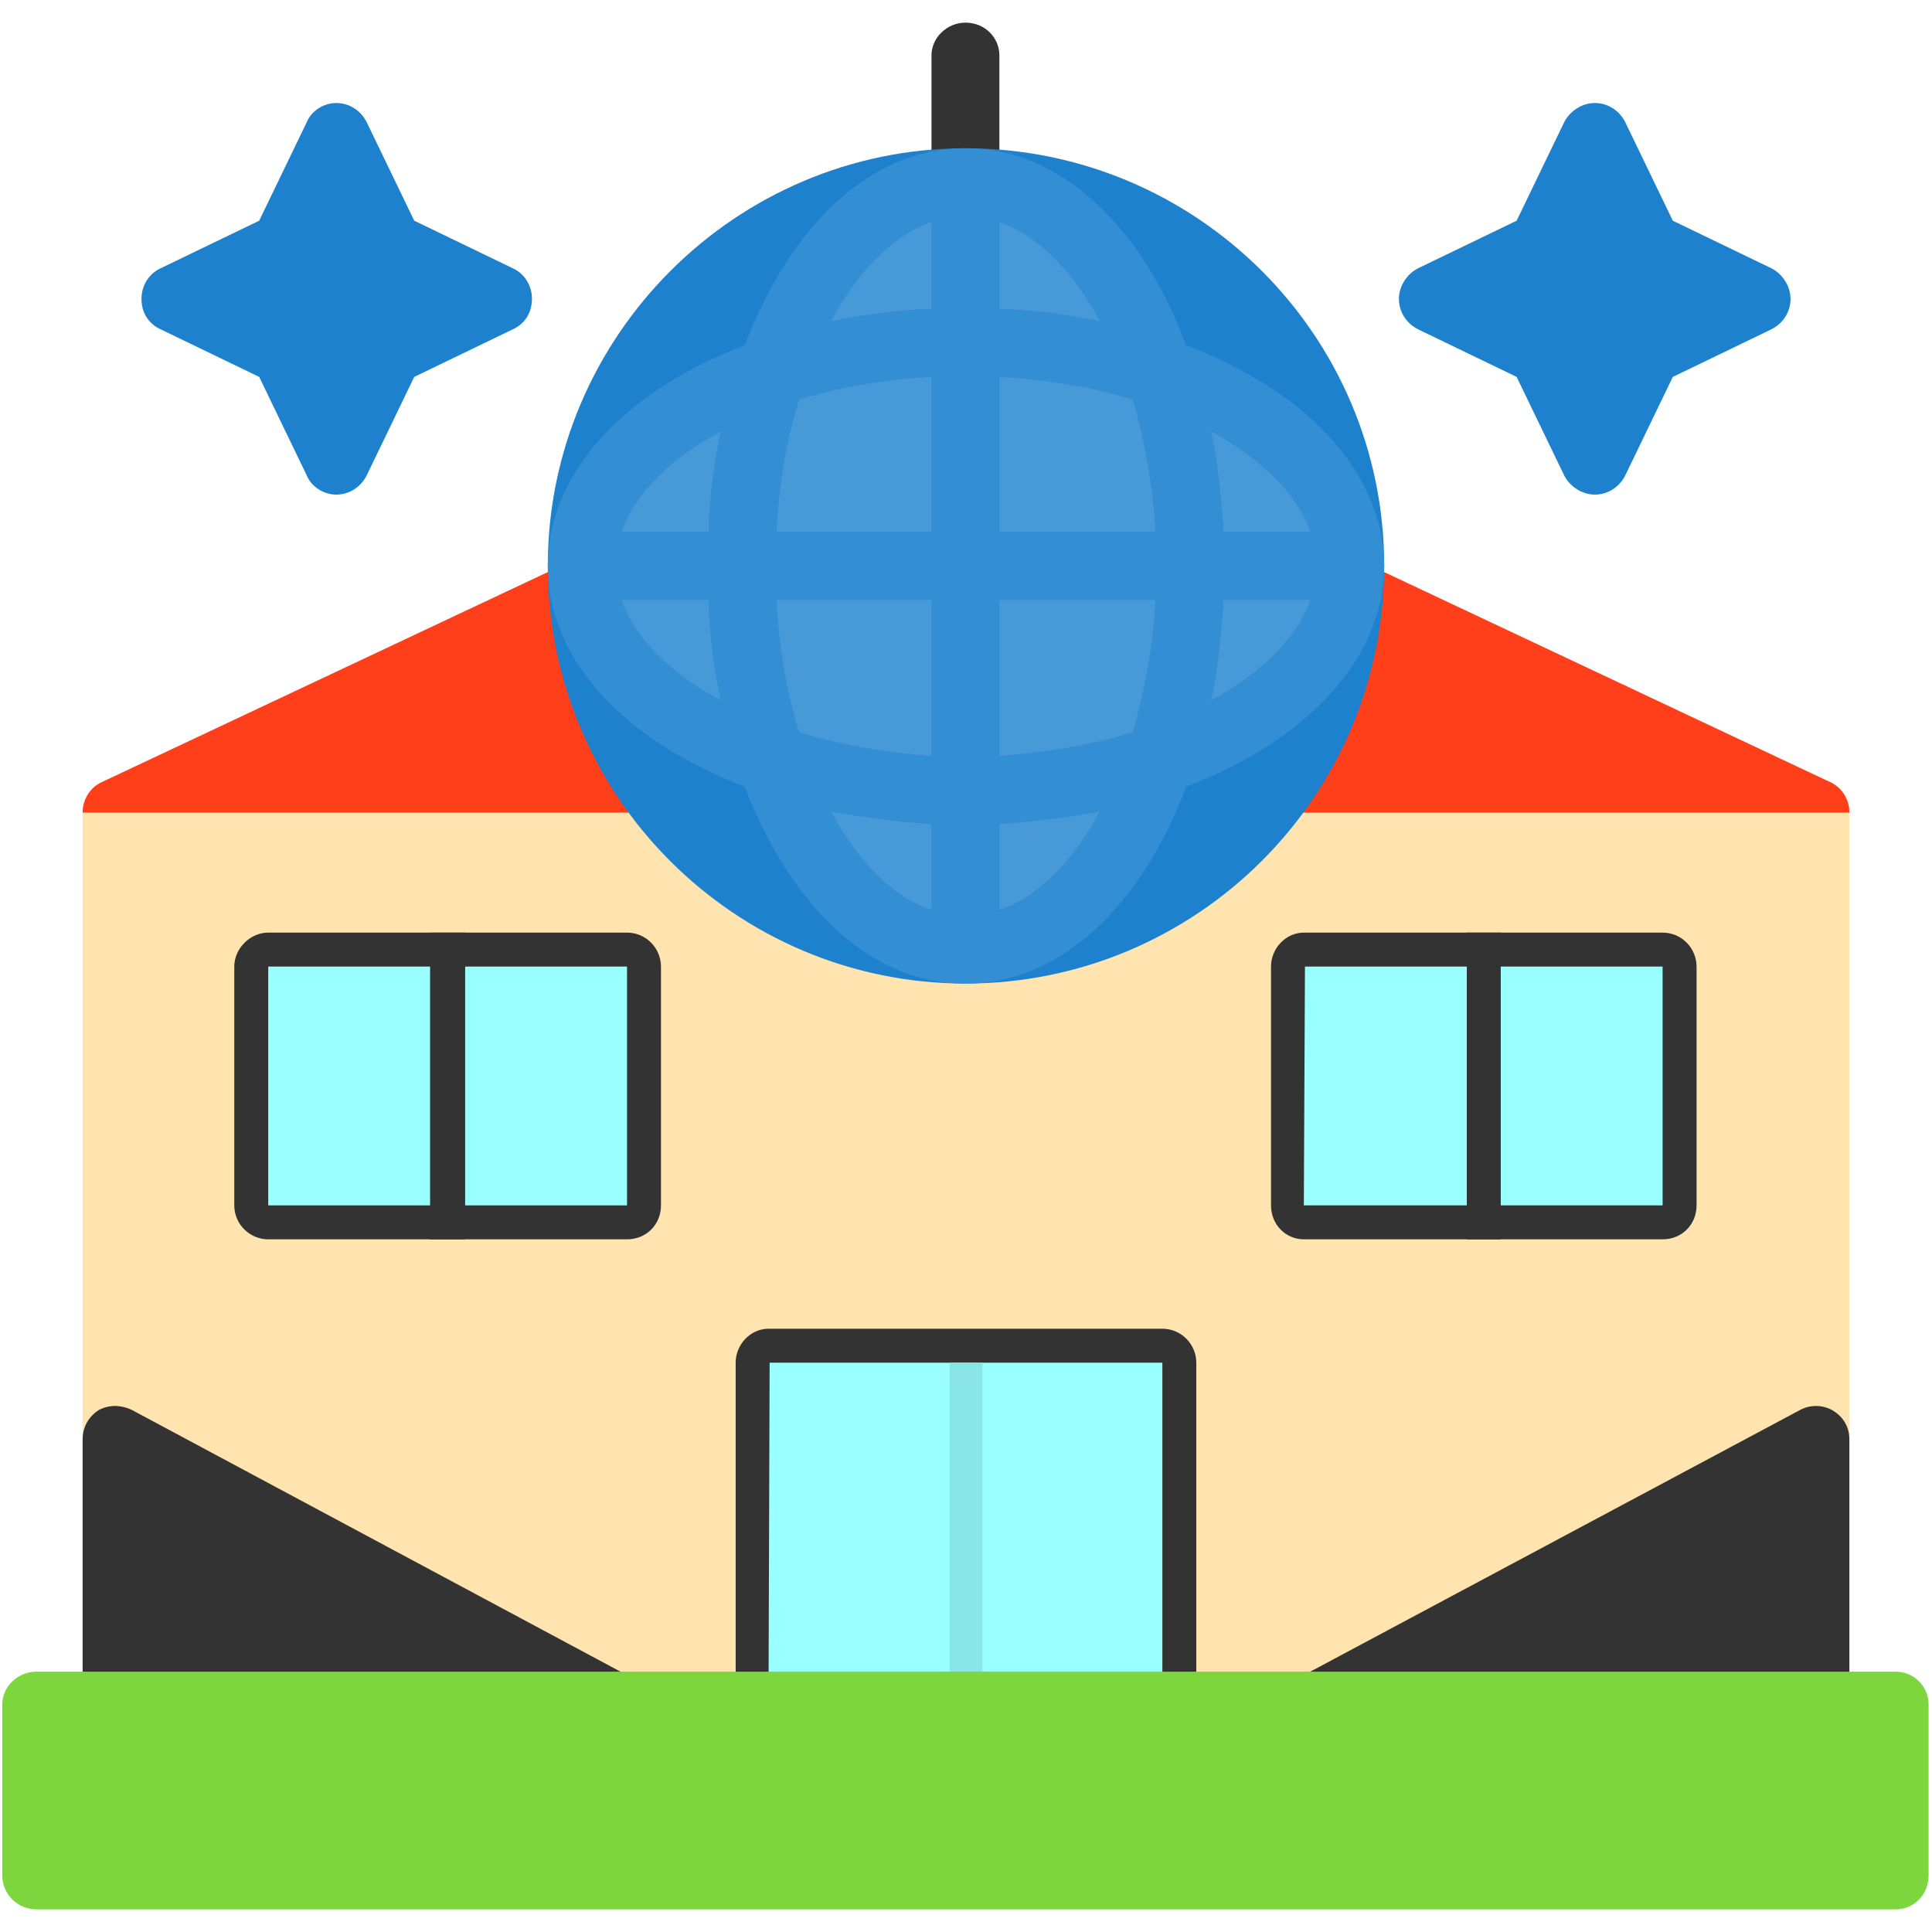
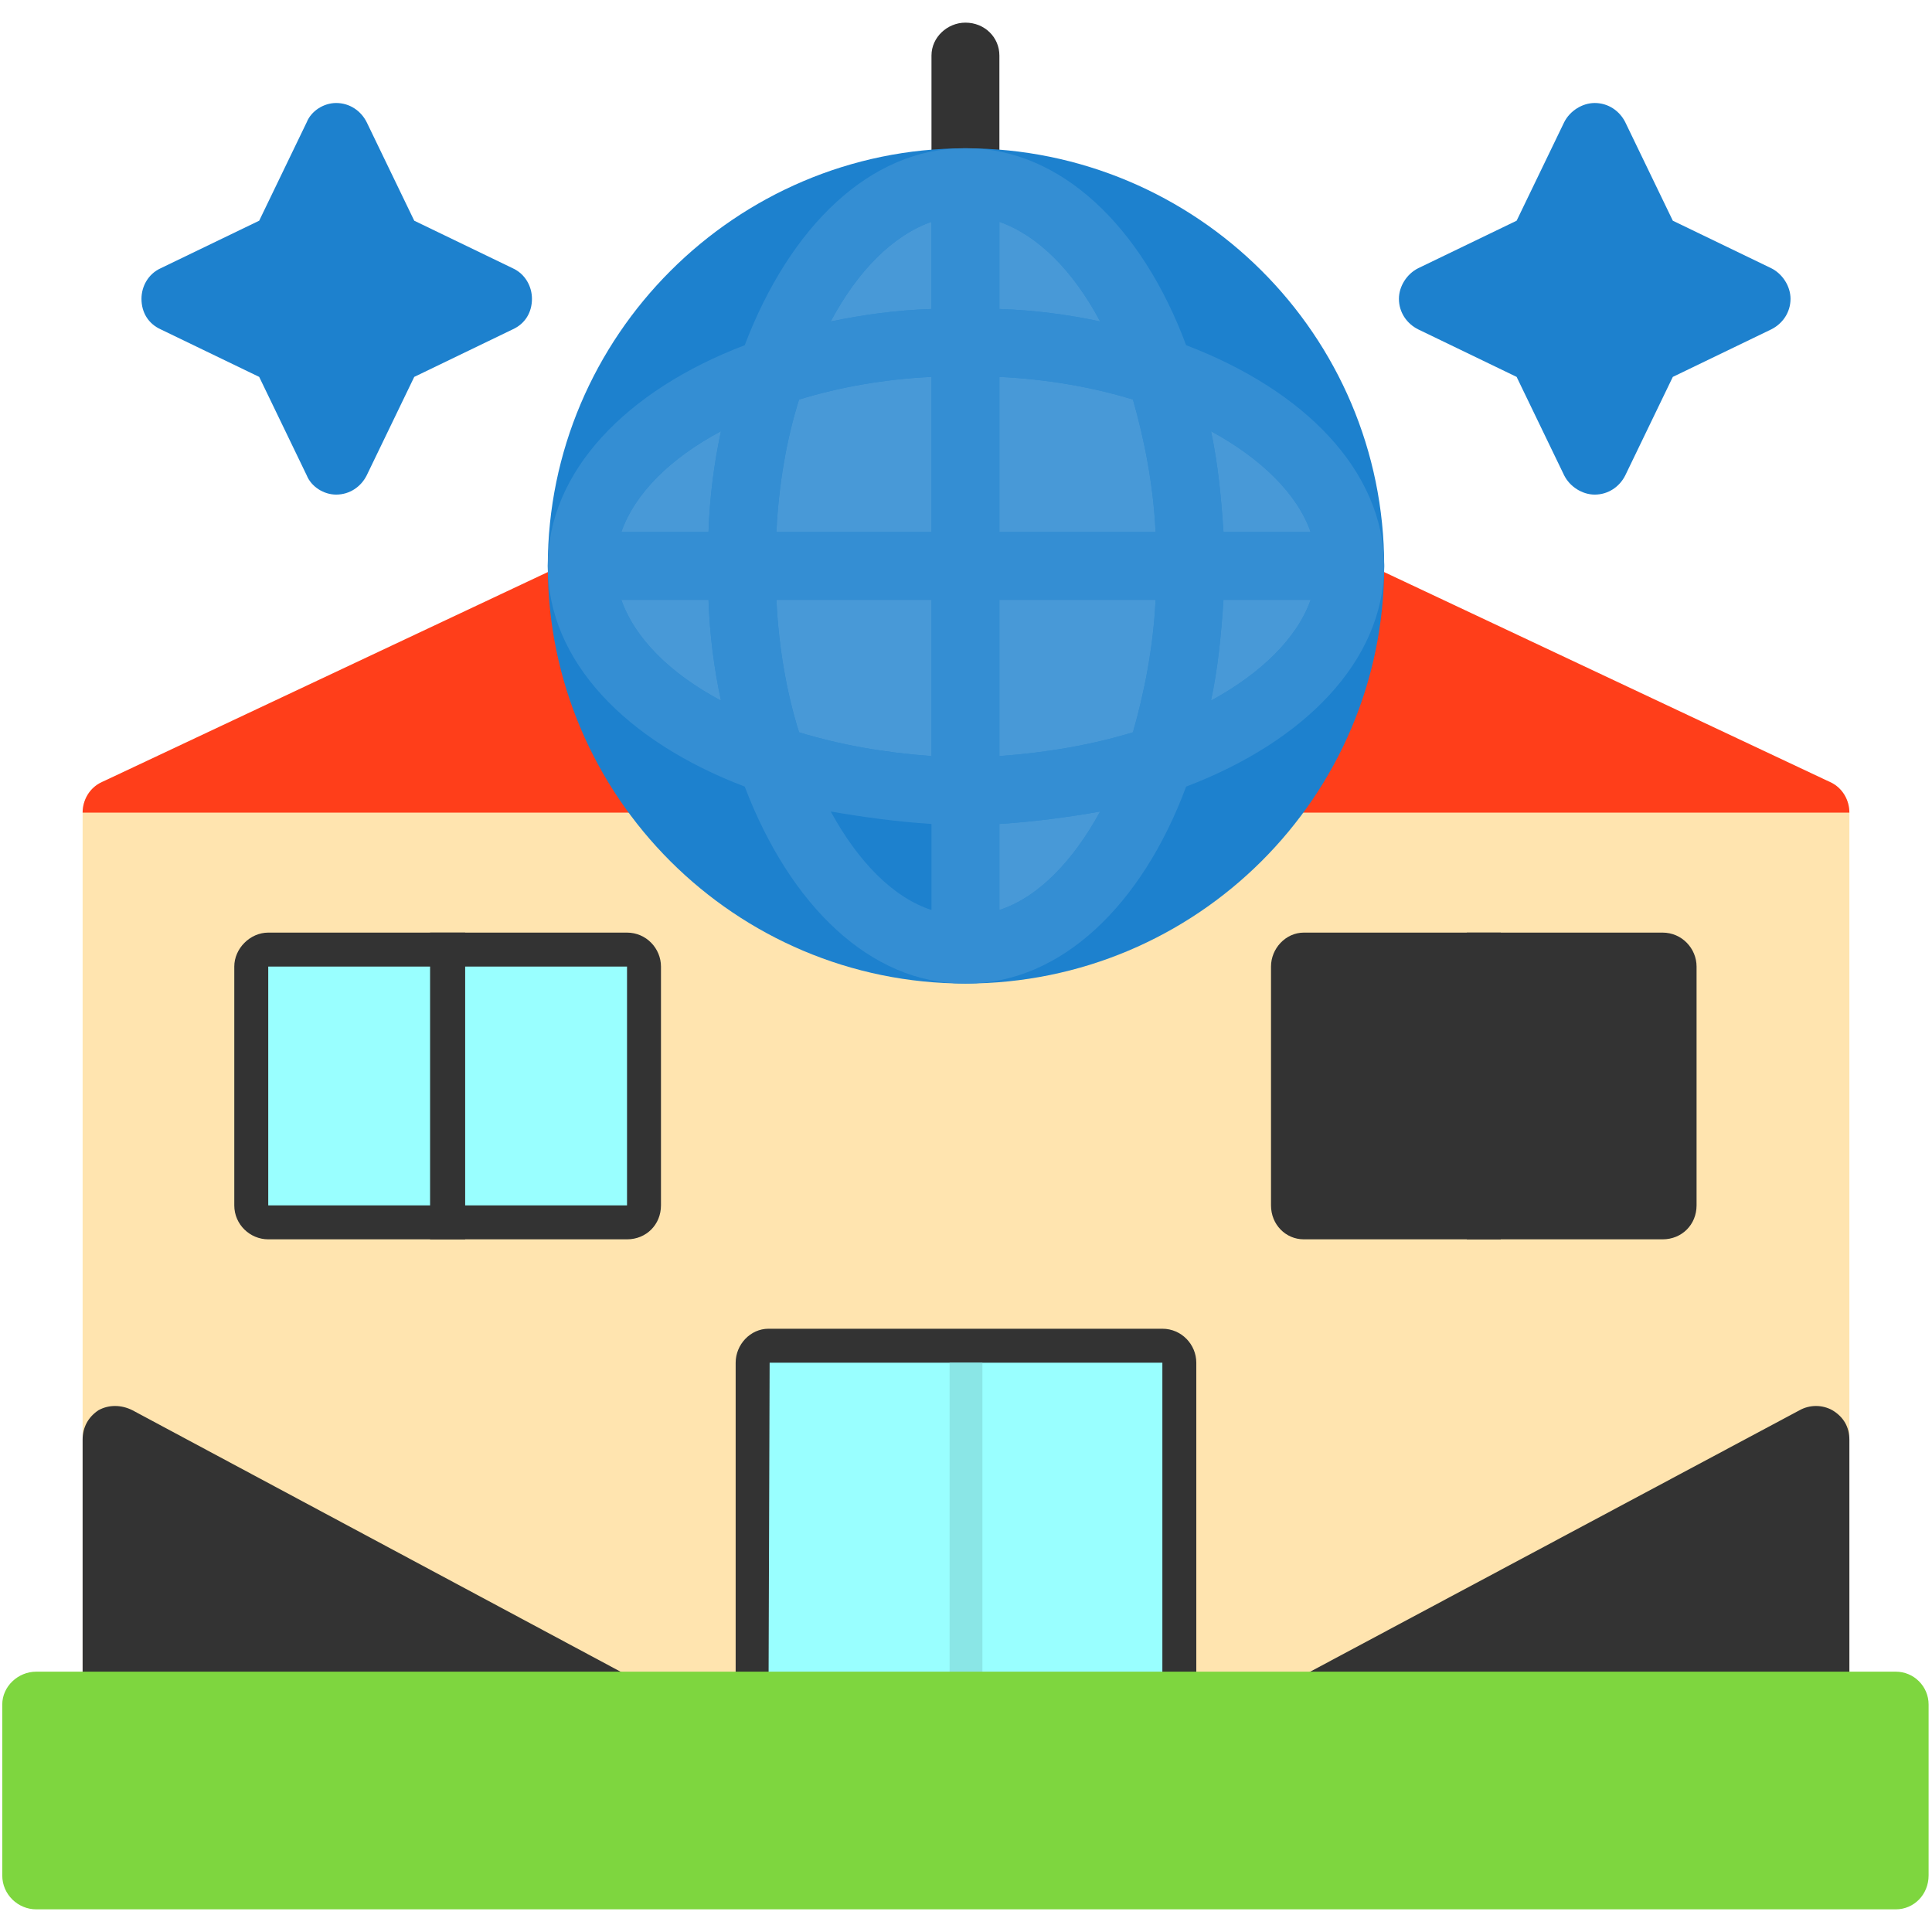
<svg xmlns="http://www.w3.org/2000/svg" width="512" height="512" viewBox="0 0 512 512" fill="none">
  <path fill-rule="evenodd" clip-rule="evenodd" d="M255.85 53.391C251.051 53.391 246.852 49.492 246.852 44.392V14.698C246.852 9.899 251.051 6 255.85 6C260.949 6 264.848 9.899 264.848 14.698V44.392C264.848 49.492 260.949 53.391 255.85 53.391Z" fill="#333333" />
  <path fill-rule="evenodd" clip-rule="evenodd" d="M481.106 460.712H30.894C25.795 460.712 21.895 456.812 21.895 451.713V215.36C21.895 210.561 25.795 206.361 30.894 206.361H481.106C486.205 206.361 490.104 210.561 490.104 215.36V451.713C490.104 456.812 486.205 460.712 481.106 460.712Z" fill="#FFE4AF" />
  <path fill-rule="evenodd" clip-rule="evenodd" d="M308.035 460.708H203.655C198.856 460.708 194.957 456.808 194.957 451.709V361.127C194.957 356.328 198.856 352.129 203.655 352.129H308.035C313.134 352.129 317.033 356.328 317.033 361.127V451.709C317.033 456.808 313.134 460.708 308.035 460.708Z" fill="#333333" />
  <path fill-rule="evenodd" clip-rule="evenodd" d="M308.039 451.713V361.131H203.959L203.659 451.713H308.039Z" fill="#99FFFF" />
  <path fill-rule="evenodd" clip-rule="evenodd" d="M324.836 215.355C324.836 210.556 329.036 206.357 333.835 206.357L353.631 165.265C349.132 163.165 347.332 157.767 349.432 153.267C351.531 148.768 356.93 146.969 361.429 149.068L485.005 207.257C488.304 208.757 490.104 212.056 490.104 215.355H324.836ZM21.895 215.355C21.895 212.056 23.695 208.757 26.994 207.257L150.57 149.068C155.07 146.969 160.468 148.768 162.568 153.267C164.668 157.767 162.868 163.165 158.369 165.265L177.865 206.357C182.964 206.357 186.863 210.556 186.863 215.355H21.895Z" fill="#FF3E1A" />
  <path fill-rule="evenodd" clip-rule="evenodd" d="M162.268 460.709H30.894C25.795 460.709 21.895 456.81 21.895 451.711V381.525C21.895 378.225 23.395 375.526 26.095 373.726C28.794 372.227 32.093 372.227 35.093 373.726L165.567 443.613C168.867 444.812 171.266 448.112 171.266 451.711C171.266 456.81 167.067 460.709 162.268 460.709ZM481.106 460.709H349.732C345.532 460.709 341.933 458.01 341.033 454.111C340.133 449.911 341.933 446.012 345.532 443.913L476.907 373.726C479.606 372.227 482.906 372.227 485.605 373.726C488.604 375.526 490.104 378.225 490.104 381.525V451.711C490.104 456.81 486.205 460.709 481.106 460.709Z" fill="#333333" />
  <path fill-rule="evenodd" clip-rule="evenodd" d="M255.847 260.65C194.959 260.65 145.169 211.159 145.169 149.971C145.169 89.083 194.959 39.293 255.847 39.293C317.035 39.293 366.826 88.783 366.826 149.971C366.826 211.159 317.035 260.65 255.847 260.65Z" fill="#1D81CE" />
  <path fill-rule="evenodd" clip-rule="evenodd" d="M255.847 260.65H255.547C230.652 260.65 209.356 239.954 197.359 208.46C165.865 196.462 145.169 175.166 145.169 149.971C145.169 125.076 165.865 103.48 197.359 91.483C209.356 59.989 230.652 39.293 255.547 39.293H255.847H256.147C281.042 39.293 302.638 59.989 314.336 91.483C345.83 103.48 366.526 124.776 366.826 149.671V149.971V150.271C366.526 175.166 345.83 196.462 314.336 208.46C302.638 239.954 281.042 260.65 256.147 260.65H255.847ZM246.849 241.154V218.358C237.551 217.758 228.853 216.558 220.154 215.059C227.353 228.256 236.651 237.854 246.849 241.154ZM220.154 85.184C228.853 83.384 237.551 82.185 246.849 81.885V58.789C236.651 62.389 227.353 71.687 220.154 85.184ZM264.846 58.789V81.885C274.144 82.185 283.142 83.384 291.54 85.184C284.342 71.687 275.044 62.389 264.846 58.789ZM291.54 215.059C283.142 216.558 274.144 217.758 264.846 218.358V241.154C275.044 237.854 284.342 228.256 291.54 215.059ZM191.06 185.664C189.26 177.266 188.061 168.268 187.761 158.97H164.665C168.264 169.168 177.563 178.466 191.06 185.664ZM187.761 140.973C188.061 131.675 189.26 122.677 191.06 114.278C177.563 121.477 168.264 130.775 164.665 140.973H187.761ZM320.935 114.278C322.734 122.677 323.634 131.675 324.234 140.973H347.329C343.73 130.775 334.132 121.477 320.935 114.278ZM324.234 158.97C323.634 168.268 322.734 177.266 320.935 185.664C334.132 178.466 343.73 169.168 347.329 158.97H324.234ZM211.756 105.88C208.457 116.378 206.357 128.376 205.757 140.973H246.849V99.881C234.252 100.481 222.554 102.581 211.756 105.88ZM205.757 158.97C206.357 171.567 208.457 183.565 211.756 194.063C222.554 197.362 234.252 199.462 246.849 200.362V158.97H205.757ZM300.239 194.063C303.238 183.565 305.638 171.567 306.238 158.97H264.846V200.362C277.443 199.462 289.441 197.362 300.239 194.063ZM306.238 140.973C305.638 128.376 303.238 116.378 300.239 105.88C289.441 102.581 277.443 100.481 264.846 99.881V140.973H306.238Z" fill="#348ED3" />
  <path fill-rule="evenodd" clip-rule="evenodd" d="M89.083 131.075C85.784 131.075 82.484 128.975 81.285 125.976L68.687 99.881L42.592 87.283C39.293 85.784 37.493 82.784 37.493 79.185C37.493 75.885 39.293 72.586 42.592 71.086L68.687 58.489L81.285 32.394C82.484 29.395 85.784 27.295 89.083 27.295C92.682 27.295 95.682 29.395 97.181 32.394L109.779 58.489L135.874 71.086C139.173 72.586 140.973 75.885 140.973 79.185C140.973 82.784 139.173 85.784 135.874 87.283L109.779 99.881L97.181 125.976C95.682 128.975 92.682 131.075 89.083 131.075ZM422.618 131.075C419.319 131.075 416.019 128.975 414.52 125.976L401.922 99.881L375.827 87.283C372.828 85.784 370.728 82.784 370.728 79.185C370.728 75.885 372.828 72.586 375.827 71.086L401.922 58.489L414.52 32.394C416.019 29.395 419.319 27.295 422.618 27.295C426.217 27.295 429.217 29.395 430.716 32.394L443.314 58.489L469.409 71.086C472.408 72.586 474.508 75.885 474.508 79.185C474.508 82.784 472.408 85.784 469.409 87.283L443.314 99.881L430.716 125.976C429.217 128.975 426.217 131.075 422.618 131.075Z" fill="#1D81CE" />
  <path fill-rule="evenodd" clip-rule="evenodd" d="M440.61 328.435H345.528C340.729 328.435 336.83 324.535 336.83 319.436V256.149C336.83 251.35 340.729 247.15 345.528 247.15H440.61C445.709 247.15 449.608 251.35 449.608 256.149V319.436C449.608 324.535 445.709 328.435 440.61 328.435Z" fill="#333333" />
-   <path fill-rule="evenodd" clip-rule="evenodd" d="M440.609 319.438V256.15H345.827L345.527 319.438H440.609Z" fill="#99FFFF" />
  <path fill-rule="evenodd" clip-rule="evenodd" d="M397.716 328.435V247.15H388.718V328.435H397.716Z" fill="#333333" />
  <path fill-rule="evenodd" clip-rule="evenodd" d="M166.167 328.435H71.085C66.286 328.435 62.087 324.535 62.087 319.436V256.149C62.087 251.35 66.286 247.15 71.085 247.15H166.167C171.266 247.15 175.165 251.35 175.165 256.149V319.436C175.165 324.535 171.266 328.435 166.167 328.435Z" fill="#333333" />
  <path fill-rule="evenodd" clip-rule="evenodd" d="M166.168 319.438V256.15H71.087V319.438H166.168Z" fill="#99FFFF" />
  <path fill-rule="evenodd" clip-rule="evenodd" d="M123.273 328.435V247.15H113.975V328.435H123.273Z" fill="#333333" />
  <path fill-rule="evenodd" clip-rule="evenodd" d="M260.347 451.713V361.131H251.648V451.713H260.347Z" fill="#8AE6E6" />
  <path fill-rule="evenodd" clip-rule="evenodd" d="M502.401 505.997H9.597C4.798 505.997 0.599 502.098 0.599 496.999V451.708C0.599 446.909 4.798 443.01 9.597 443.01H502.401C507.2 443.01 511.099 446.909 511.099 451.708V496.999C511.099 502.098 507.2 505.997 502.401 505.997Z" fill="#7ED63F" />
  <path fill-rule="evenodd" clip-rule="evenodd" d="M220.154 85.184C228.853 83.384 237.551 82.184 246.849 81.885V58.789C236.651 62.388 227.353 71.686 220.154 85.184Z" fill="#4899D7" />
  <path fill-rule="evenodd" clip-rule="evenodd" d="M246.851 99.883C234.253 100.483 222.556 102.582 211.758 105.882C208.458 116.38 206.359 128.377 205.759 140.975H246.851V99.883Z" fill="#4899D7" />
  <path fill-rule="evenodd" clip-rule="evenodd" d="M264.848 99.883V140.975H306.24C305.64 128.377 303.24 116.38 300.241 105.882C289.443 102.582 277.445 100.483 264.848 99.883Z" fill="#4899D7" />
  <path fill-rule="evenodd" clip-rule="evenodd" d="M264.848 81.885C274.146 82.184 283.144 83.384 291.542 85.184C284.344 71.686 275.046 62.388 264.848 58.789V81.885Z" fill="#4899D7" />
  <path fill-rule="evenodd" clip-rule="evenodd" d="M320.934 114.279C322.733 122.678 323.633 131.676 324.233 140.974H347.328C343.729 130.776 334.131 121.478 320.934 114.279Z" fill="#4899D7" />
  <path fill-rule="evenodd" clip-rule="evenodd" d="M347.328 158.971H324.233C323.633 168.269 322.733 177.267 320.934 185.665C334.131 178.467 343.729 169.169 347.328 158.971Z" fill="#4899D7" />
  <path fill-rule="evenodd" clip-rule="evenodd" d="M300.241 194.064C303.24 183.566 305.64 171.568 306.24 158.971H264.848V200.363C277.445 199.463 289.443 197.363 300.241 194.064Z" fill="#4899D7" />
  <path fill-rule="evenodd" clip-rule="evenodd" d="M246.851 200.363V158.971H205.759C206.359 171.568 208.458 183.566 211.758 194.064C222.556 197.363 234.253 199.463 246.851 200.363Z" fill="#4899D7" />
  <path fill-rule="evenodd" clip-rule="evenodd" d="M191.06 185.665C189.26 177.267 188.06 168.269 187.761 158.971H164.665C168.264 169.169 177.563 178.467 191.06 185.665Z" fill="#4899D7" />
  <path fill-rule="evenodd" clip-rule="evenodd" d="M164.665 140.974H187.761C188.06 131.676 189.26 122.678 191.06 114.279C177.563 121.478 168.264 130.776 164.665 140.974Z" fill="#4899D7" />
-   <path fill-rule="evenodd" clip-rule="evenodd" d="M246.849 218.358C237.551 217.758 228.853 216.558 220.154 215.059C227.353 228.256 236.651 237.854 246.849 241.153V218.358Z" fill="#4899D7" />
  <path fill-rule="evenodd" clip-rule="evenodd" d="M264.848 218.358V241.153C275.046 237.854 284.344 228.256 291.542 215.059C283.144 216.558 274.146 217.758 264.848 218.358Z" fill="#4899D7" />
</svg>